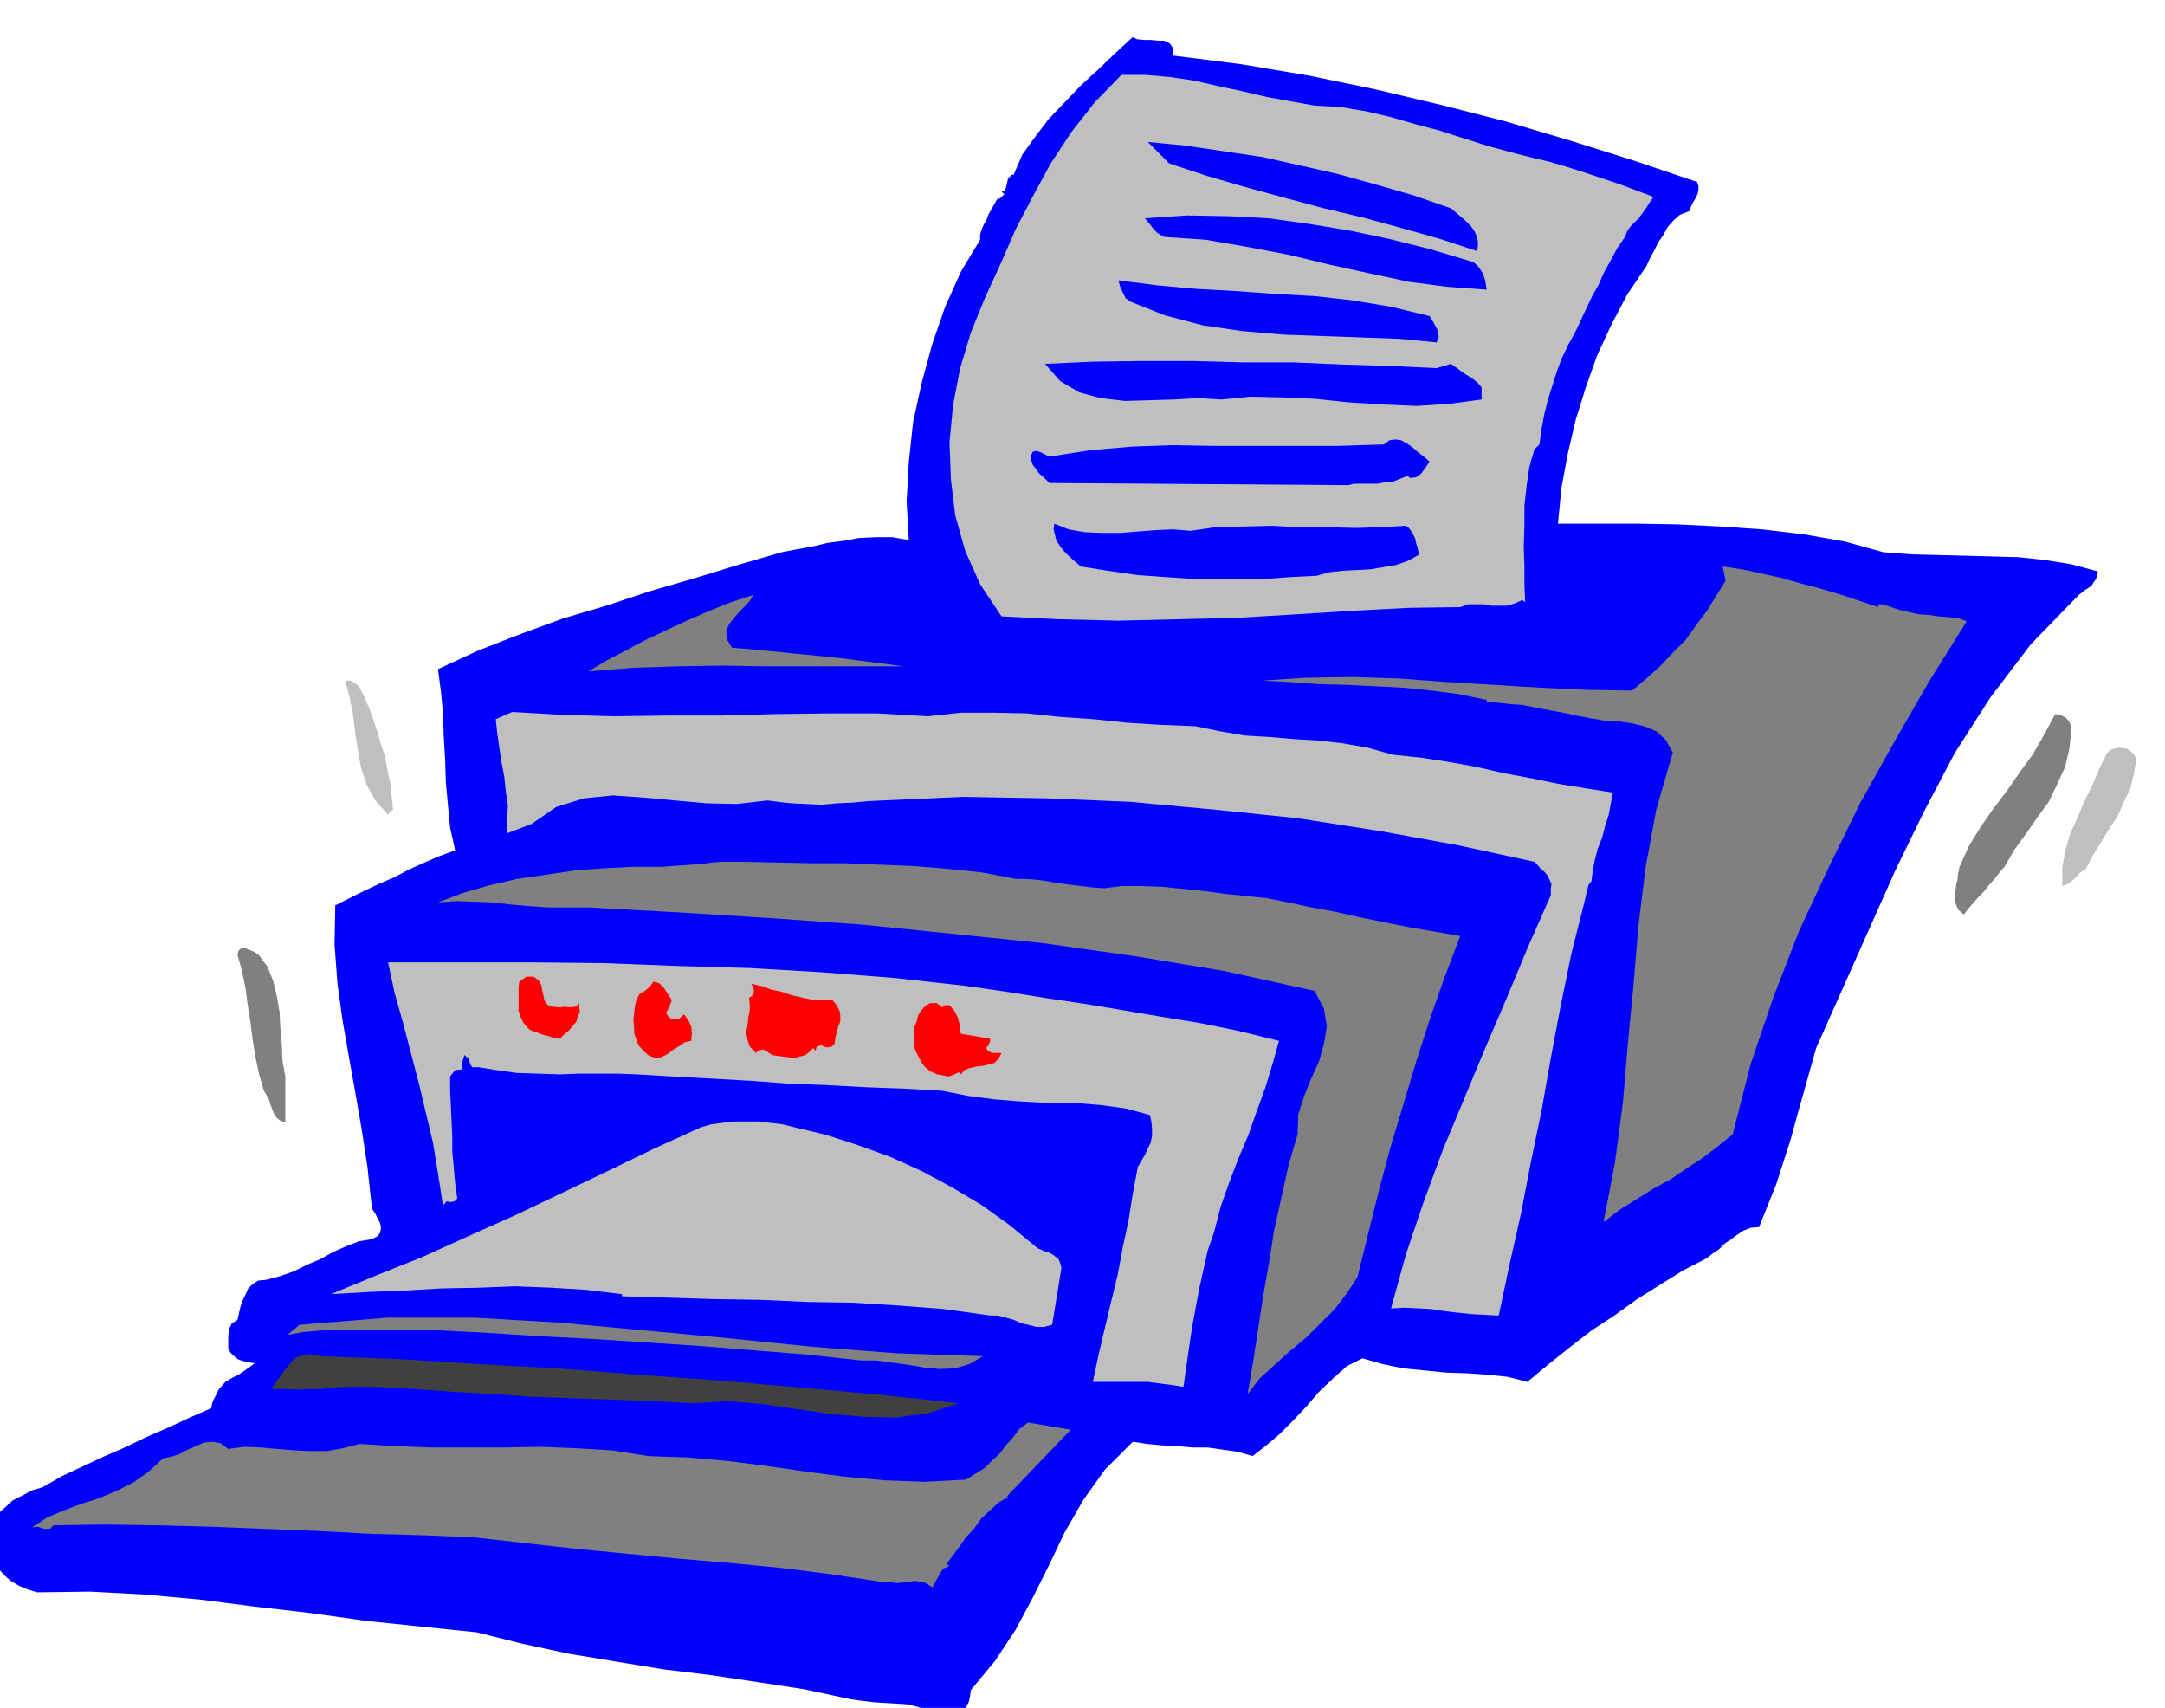
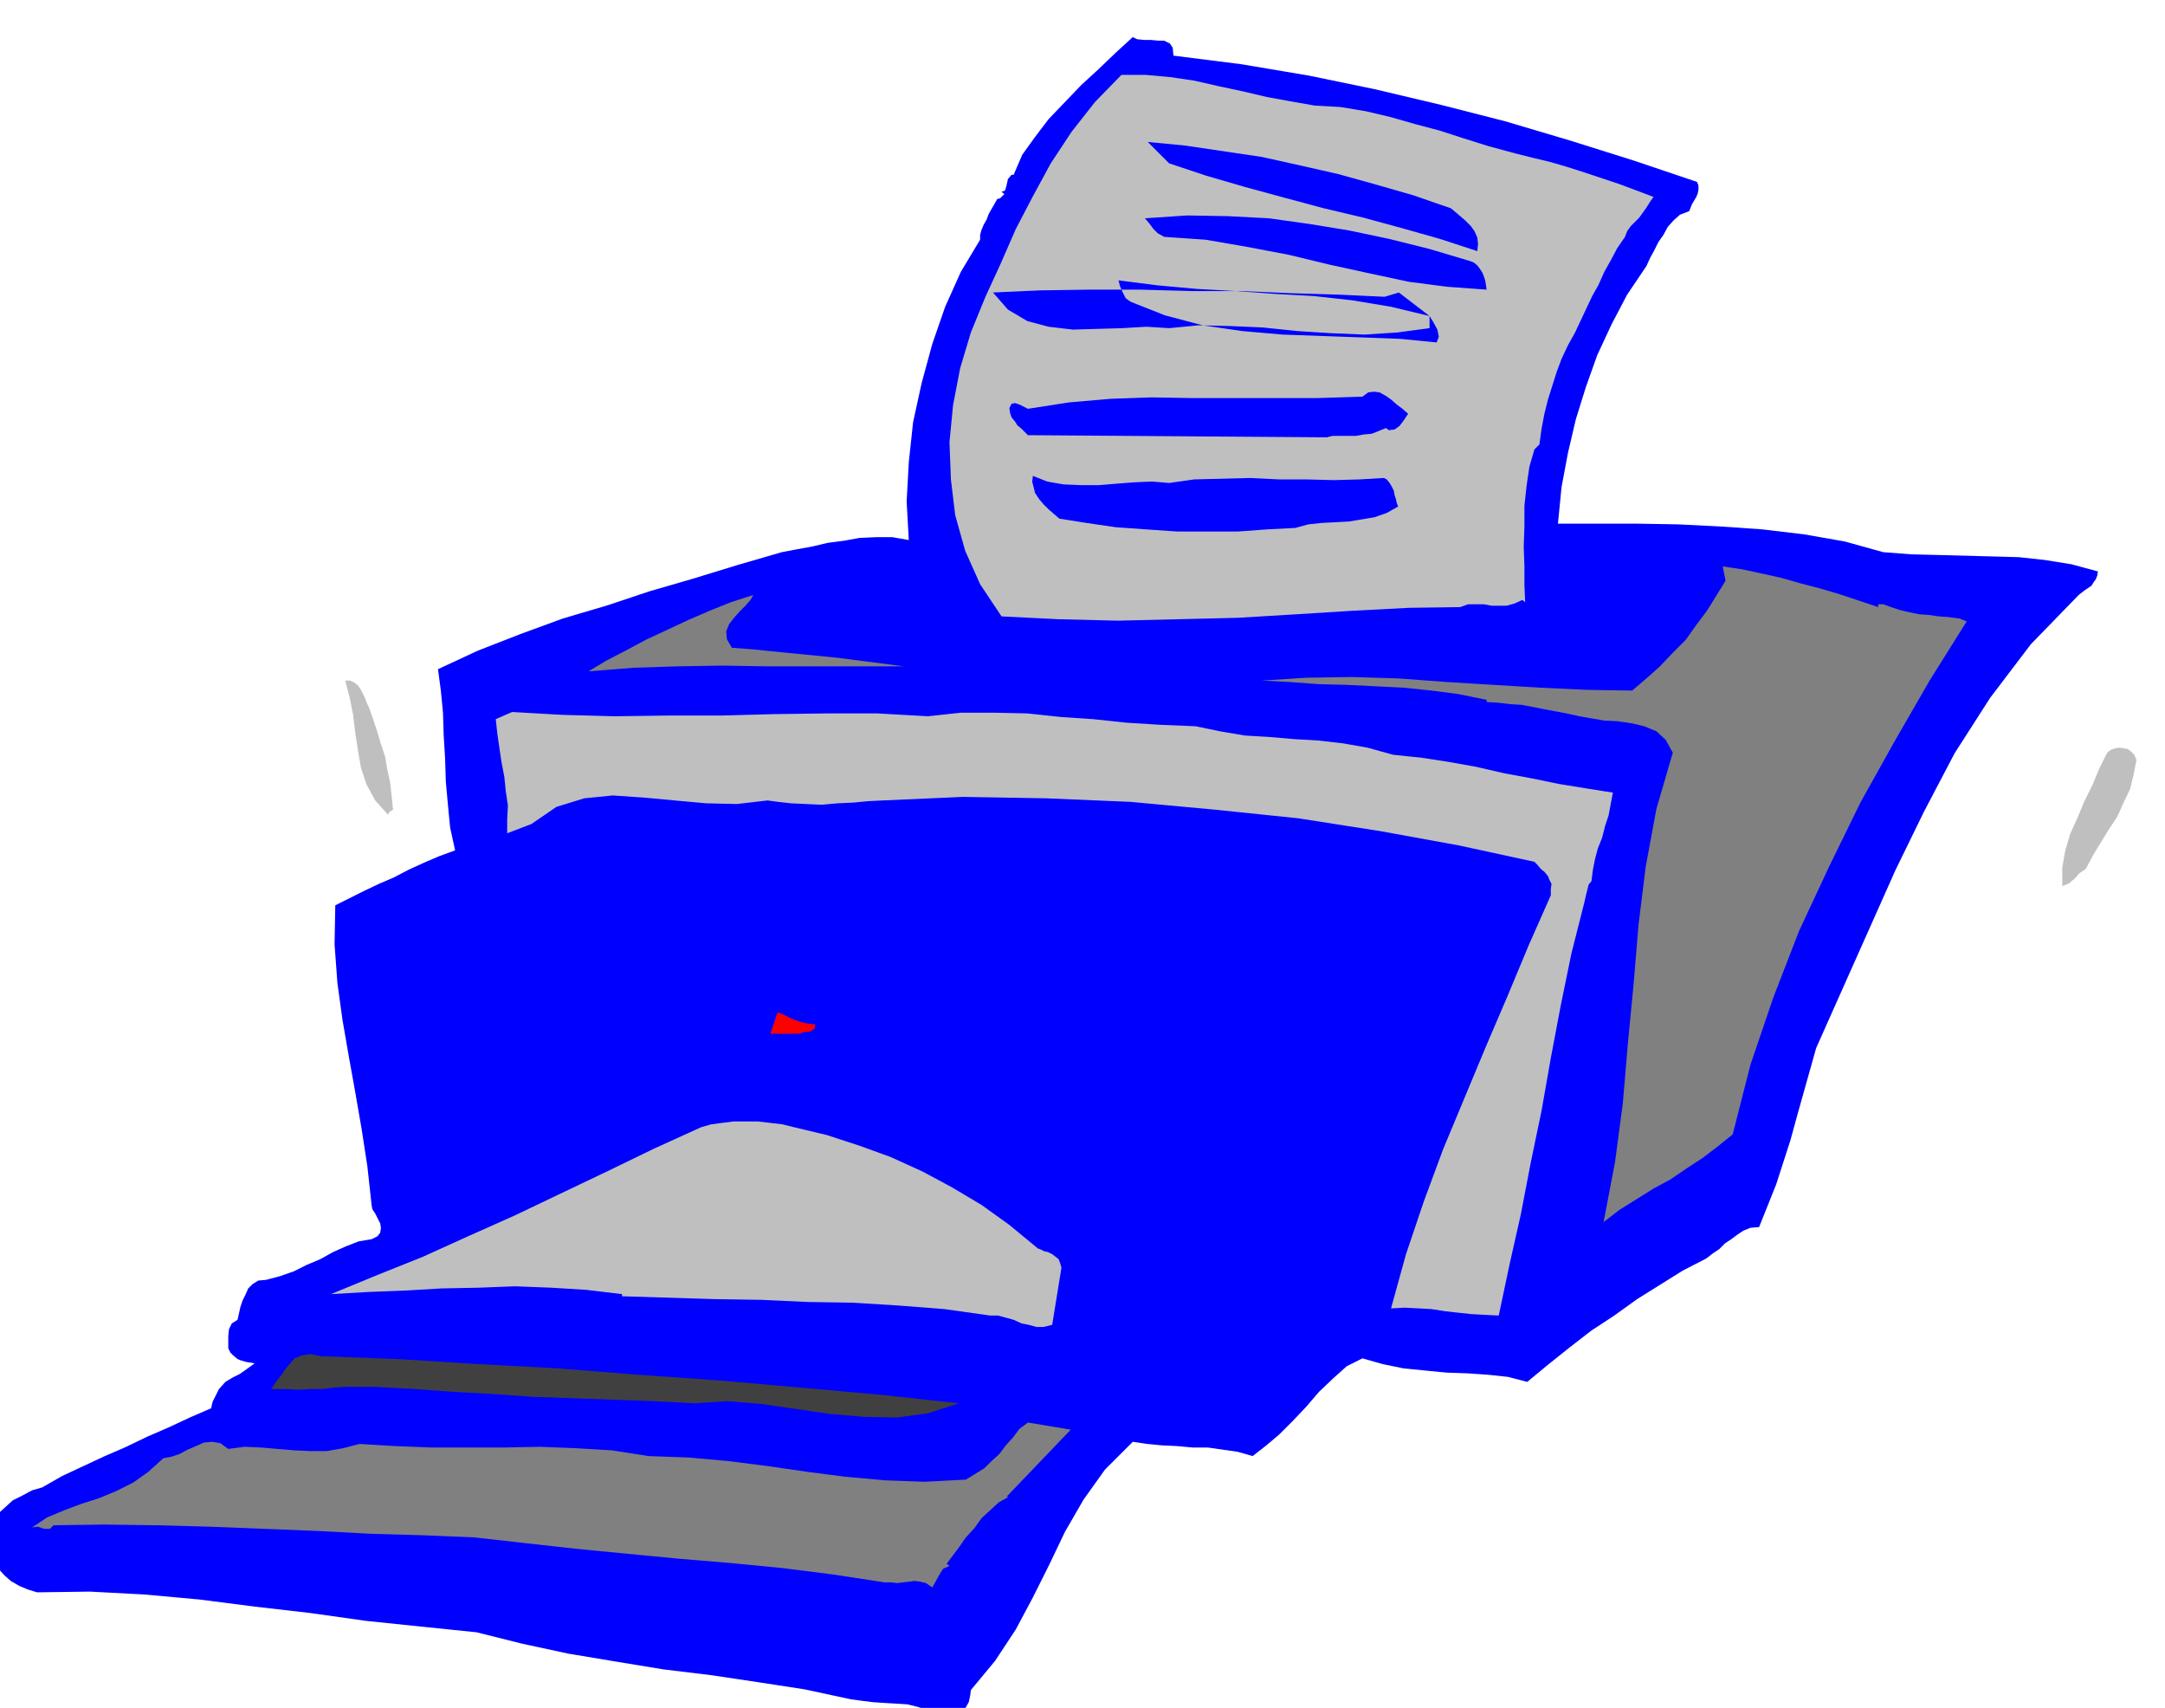
<svg xmlns="http://www.w3.org/2000/svg" fill-rule="evenodd" height="386.851" preserveAspectRatio="none" stroke-linecap="round" viewBox="0 0 3035 2394" width="490.455">
  <style>.brush1{fill:#00f}.pen1{stroke:none}.brush2{fill:#bfbfbf}.brush3{fill:gray}.brush4{fill:red}</style>
  <path class="pen1 brush1" d="m1645 78 95 12 95 16 92 19 93 22 90 23 91 27 89 28 89 30 2 5v6l-1 5-2 5-6 10-4 10-13 5-9 8-8 9-6 11-7 10-6 12-6 11-5 11-27 40-22 42-20 43-16 45-14 45-11 47-9 48-5 51h109l59 1 60 3 58 4 59 7 57 10 54 15 39 3 39 1 38 1 38 1 36 1 37 4 37 6 37 10-1 6-2 5-3 4-3 5-9 6-9 7-67 69-57 75-50 78-43 82-40 82-37 83-37 83-37 83-9 32-9 32-9 32-9 33-10 31-10 31-12 30-12 30-12 1-10 4-9 6-8 6-9 6-8 8-9 6-9 7-33 17-32 20-32 20-32 23-32 21-31 24-30 24-29 24-27-7-28-3-29-2-29-1-31-3-30-3-29-6-28-8-22 11-19 17-20 19-18 21-19 20-19 19-19 16-18 14-21-6-21-3-21-3h-21l-22-2-21-1-21-2-20-3-39 39-30 42-26 45-22 46-23 46-24 45-29 44-34 41-1 8-2 9-4 7-4 8-7 4-7 3h-9l-10-2-15-8-14-5-16-4-16-1-17-1-15-1-16-2-15-2-65-14-65-10-67-10-66-8-67-11-66-11-65-14-64-16-78-8-77-8-78-11-78-9-78-10-77-7-76-4-74 1-13-4-12-5-12-7-9-8-9-10-7-10-6-12-2-11 1-16 5-14 8-12 11-10 11-10 14-7 13-7 14-4 28-16 30-14 30-14 30-13 29-14 30-13 30-14 30-13 2-9 4-8 5-10 9-10 10-6 10-5 10-7 11-8-6-1-6-1-7-2-5-2-6-5-4-4-3-6v-17l1-10 4-8 8-5 2-9 2-9 3-9 4-8 4-9 6-6 8-5 11-1 19-5 20-7 18-9 19-8 18-10 18-8 18-7 18-3 8-4 4-5 1-7-1-6-4-8-3-6-4-6-1-5-6-55-8-52-9-52-9-50-9-52-7-51-4-54 1-55 20-10 20-10 21-10 21-9 21-11 22-10 21-9 22-8-7-32-3-31-3-33-1-32-2-33-1-32-3-31-4-30 56-26 59-23 60-22 61-18 60-20 62-18 62-19 62-18 21-4 22-4 21-5 23-3 22-4 23-1h23l23 4-3-54 3-55 6-56 12-55 15-55 18-52 22-49 27-45v-7l2-7 3-7 4-7 3-8 4-7 4-7 4-7 4-1 6-6-4-3 5-2 2-7 2-9 5-6h3l12-28 18-25 19-25 23-24 23-24 24-22 24-23 24-22 6 3 10 1h9l11 1h8l8 4 4 6 1 11z" />
  <path class="pen1 brush2" d="m2124 215 24 6 25 6 24 7 25 8 24 8 24 8 24 9 24 9-5 7-5 8-5 7-5 7-6 6-6 6-5 7-3 8-11 16-9 17-9 16-8 18-9 16-8 17-8 17-8 17-10 18-9 19-7 19-6 19-6 19-5 20-4 21-3 22-7 7-7 24-4 27-3 28v29l-1 28 1 28v26l1 24-4-3-11 5-11 3h-21l-11-2h-22l-11 4-72 1-77 4-80 5-83 5-84 2-84 2-83-2-80-4-30-45-21-47-14-50-6-50-2-52 5-52 10-52 15-50 20-49 22-48 21-48 24-46 25-46 29-44 33-42 37-38h34l34 3 34 5 35 8 33 7 34 8 33 6 34 6 36 2 36 6 34 8 35 10 34 9 34 11 35 11 37 10z" />
-   <path class="pen1 brush1" d="m2034 292 6 5 7 6 7 6 8 8 5 7 4 9 1 9-1 10-52-17-53-15-55-15-55-13-56-15-55-15-55-16-51-17-30-30 52 5 54 8 54 8 54 12 53 12 54 15 52 15 52 18zm27 74 5 2 5 4 3 4 4 6 2 5 2 6 1 6 1 7-55-4-54-7-56-12-55-12-58-14-58-11-58-10-58-4-9-5-6-6-6-8-6-7 59-4 58 1 57 3 57 8 55 9 57 12 56 14 57 17zm-57 77 5 8 6 11 2 10-3 8-51-5-53-2-56-2-56-2-57-5-55-8-53-14-48-19-7-5-4-8-4-9-2-8 55 7 55 5 55 3 55 4 54 3 54 6 54 9 54 13zm30 67 4 3 6 4 5 4 6 4 5 3 6 4 5 4 6 7v17l-45 6-46 3-48-2-47-3-48-5-46-2-44-1-41 4-32-2-34 2-35 1-34 1-34-4-30-8-27-16-21-24 67-3 69-1h71l72 2h70l69 3 67 2 64 3 20-6zm-30 137-6 9-6 8-7 5-8 1-4-3-10 4-10 4-11 1-11 2h-33l-8 2-419-3-5-5-4-4-6-5-3-5-5-6-2-6-1-7 3-6 5-1 6 2 6 3 6 3 58-9 58-5 57-2 57 1h175l64-2 8-6 8-1 8 1 9 5 7 5 8 7 8 6 8 7zm-335 97 35-5 39-1 39-1 41 2h38l39 1 36-1 34-2 4 2 4 5 3 5 3 6 1 6 2 6 1 5 2 5-16 9-17 6-18 3-18 3-19 1-19 1-19 2-18 5-39 2-41 3h-86l-44-3-42-3-41-6-38-6-8-7-7-6-7-7-6-7-6-9-2-8-2-8 1-8 20 8 23 4 24 1h26l24-2 26-2 24-1 24 2z" />
+   <path class="pen1 brush1" d="m2034 292 6 5 7 6 7 6 8 8 5 7 4 9 1 9-1 10-52-17-53-15-55-15-55-13-56-15-55-15-55-16-51-17-30-30 52 5 54 8 54 8 54 12 53 12 54 15 52 15 52 18zm27 74 5 2 5 4 3 4 4 6 2 5 2 6 1 6 1 7-55-4-54-7-56-12-55-12-58-14-58-11-58-10-58-4-9-5-6-6-6-8-6-7 59-4 58 1 57 3 57 8 55 9 57 12 56 14 57 17zm-57 77 5 8 6 11 2 10-3 8-51-5-53-2-56-2-56-2-57-5-55-8-53-14-48-19-7-5-4-8-4-9-2-8 55 7 55 5 55 3 55 4 54 3 54 6 54 9 54 13zv17l-45 6-46 3-48-2-47-3-48-5-46-2-44-1-41 4-32-2-34 2-35 1-34 1-34-4-30-8-27-16-21-24 67-3 69-1h71l72 2h70l69 3 67 2 64 3 20-6zm-30 137-6 9-6 8-7 5-8 1-4-3-10 4-10 4-11 1-11 2h-33l-8 2-419-3-5-5-4-4-6-5-3-5-5-6-2-6-1-7 3-6 5-1 6 2 6 3 6 3 58-9 58-5 57-2 57 1h175l64-2 8-6 8-1 8 1 9 5 7 5 8 7 8 6 8 7zm-335 97 35-5 39-1 39-1 41 2h38l39 1 36-1 34-2 4 2 4 5 3 5 3 6 1 6 2 6 1 5 2 5-16 9-17 6-18 3-18 3-19 1-19 1-19 2-18 5-39 2-41 3h-86l-44-3-42-3-41-6-38-6-8-7-7-6-7-7-6-7-6-9-2-8-2-8 1-8 20 8 23 4 24 1h26l24-2 26-2 24-1 24 2z" />
  <path class="pen1 brush3" d="M2633 851v-4h7l11 4 12 4 13 3 14 3 14 1 14 2 14 1 15 2 10 4-52 83-49 85-48 86-44 90-42 90-36 93-32 94-25 98-21 17-21 16-23 15-22 15-24 13-24 15-24 15-22 17 16-84 11-83 7-83 8-83 7-84 10-81 15-81 23-79-10-18-13-12-17-7-17-4-20-3-19-1-18-3-17-3-18-4-16-3-16-3-15-3-16-3-16-1-17-2-16-1v-3l-39-8-38-5-39-4-39-2-41-2-39-1-41-3-39-2 62-4 64-1 66 2 67 5 66 4 66 4 65 3 63 1 20-17 19-17 18-19 18-18 15-21 15-20 13-21 13-21-4-20 27 4 28 6 27 6 28 8 27 7 27 8 27 9 27 9zm-1607 57 27 2 30 3 30 3 31 3 30 3 31 4 31 4 31 4h67-260l-62-1-61 1-63 2-63 5 25-15 27-14 28-15 30-14 30-14 30-13 30-12 31-10-4 7-7 8-8 8-8 9-7 9-4 10 1 11 7 12z" />
  <path class="pen1 brush2" d="m517 991 6 17 6 18 5 17 6 18 3 18 4 18 2 19 2 19-5 3-2 4-18-20-12-22-8-24-4-23-4-26-3-25-5-25-6-23h7l6 3 5 4 4 6 3 6 3 6 2 6 3 6zm784 13 46-5h47l46 1 47 5 45 3 47 5 48 3 49 2 34 7 35 6 34 2 35 3 34 2 35 4 34 6 36 10 39 4 39 6 39 7 39 9 38 7 39 8 37 6 38 6-3 16-3 16-5 15-4 16-6 15-4 15-3 15-2 16-4 5-2 8-2 8-2 9-18 71-15 73-14 74-13 74-15 72-14 73-16 71-15 71-20-1-18-1-19-2-18-2-19-3-18-1-20-1-19 1 21-76 25-74 27-73 30-72 30-72 30-70 30-72 31-70v-9l1-7-3-6-2-5-5-6-5-4-5-6-4-4-106-23-110-20-115-18-116-12-119-11-118-5-117-2-113 5-20 1-21 2-22 1-22 2-22-1-21-1-18-2-15-2-43 5-43-1-44-4-43-4-44-3-40 4-39 12-35 24-34 13v-20l1-19-3-20-2-20-4-21-3-20-3-21-2-19 23-10 70 4 73 2 74-1h75l74-2 74-1h72l71 4z" />
-   <path class="pen1 brush3" d="m2904 1021-3 28-6 26-11 24-12 25-16 22-16 23-16 22-14 24-7 8-7 9-8 9-7 9-8 8-7 8-7 8-6 8-8-7-3-7-2-8 1-8 1-10 2-9 1-9 2-9 13-29 16-26 18-26 19-25 18-26 19-26 16-28 15-28 7 1 8 4 5 6 3 9z" />
  <path class="pen1 brush2" d="m2995 1065-4 21-5 20-9 19-9 20-12 18-11 18-11 18-10 19-9 6-7 8-4 3-3 3-5 2-5 2v-26l4-23 7-24 10-22 10-24 11-22 10-24 11-22 5-4 6-2 6-1 7 1 5 1 5 4 4 4 3 7z" />
-   <path class="pen1 brush3" d="M1424 1232h13l15 1 15 2 16 3 16 2 17 2 16 2 16 1 25-3h28l28 1 30 3 29 3 30 4 29 3 29 3 30 6 33 7 33 6 35 8 35 7 35 7 35 6 35 6-22 58-21 60-19 59-18 60-18 60-16 60-15 60-15 61-15 23-17 22-20 20-20 20-23 19-21 19-21 19-17 22 8-47 7-46 7-46 8-45 7-45 10-45 10-45 13-45 1-28 8-25 10-25 11-24 7-25 4-24-4-25-13-25-127-28-127-21-127-18-126-13-128-13-127-9-128-8-128-7h-57l-27-2-24-2-26-3-25-1-26-1-26 2 34-13 38-11 39-9 41-6 41-6 41-3 41-2h40l13-1 14-1 14-1 14-1 14-2 15-1h30l45 1 48 1h48l49 2 48 2 49 4 47 5 47 9zM400 1509v64l-7-2-5-4-4-6-2-5-3-8-2-7-4-7-3-5-7-24-5-24-4-25-3-24-4-25-3-23-5-24-6-21 1-6 3-3 4-2 5 2 10 4 7 5 12 16 8 20 5 21 4 23 1 22 2 23 1 23 4 22z" />
-   <path class="pen1 brush2" d="m1354 1382 56 8 56 9 54 8 54 9 53 9 55 9 54 11 57 14-9 32-10 33-12 33-12 34-14 33-13 34-12 34-9 35-9 26-6 27-6 27-5 27-5 27-4 27-4 28-4 28-19-3-16-2-15-2h-77l8-38 9-38 9-38 9-37 7-38 8-37 6-38 7-37 5-9 5-8 4-9 4-8 2-10v-10l-1-10-2-9-33-9-36-5-37-3h-37l-38-2-38-3-37-5-35-7-54-3-54-2-54-3-53-2-54-4-54-3-54-3-52-3-25-1h-55l-28 1-30-1-30-1-28-4-25-4h-9l-2-3-1-2-2-7-6-5-3 10v10l-10 1-7 9v20l1 21 1 21 1 22v21l2 22 2 22 3 22-4 4-5 1-6-1-5 6-7-45-7-43-10-42-10-42-11-42-11-42-12-43-9-42h199l102 1 104 4 103 3 102 6 101 8 99 11z" />
-   <path class="pen1 brush4" d="m785 1412 6-1 8 1 8-1 5-5v6l1 6-3 7-2 7-5 6-5 6-7 6-6 6-6-1-5-1-6-2-5-1-6-2-5-2-6-2-4-2-8-9-4-8-3-9v-34l1-7 10-7h10l7 5 4 7 1 7 2 8 1 6 4 6 6 3 12 1zm157-10-3 7-3 7-2 3 1 3 2 3 5 4 10-1 7-6 6 8 4 9 1 9-1 11-9 2-9 6-8 5-8 6-8 4-8 1-9-3-8-7-7-8-3-8-3-9v-8l-1-10 1-10 1-9 2-9 4-8 8-5 7-6 5-7 8 2 7 7 5 8 6 9zm225 0 6 7 4 8 1 7v8l-3 7-2 8-2 8-1 8-4 4-4 1h-4l-3-1-4-2-3 1-3 1-2 6-3-4-6 6-5 4-8 2-7 2-9-1-8-1-8-1-6-1-5-3-4-3-5-2-6 2-3 3-9-9-3-9-2-11 2-10 1-11 2-10v-9l-1-8 5-4 2-5-1-6-3-5 14 3 14 5 14 3 15 5 13 3 14 3 15 1h15zm154 10 3-3h7l7 8 5 10 1 5 2 6v5l1 6 41 7v4l-3 6-2 2v2l2 3 6 3h13l-4 8-6 6-8 2-8 2-9 1-9 2-8 3-5 6-3-3-8 4-7 2-9-2-6-1-7-3-5-3-6-5-3-4-4-7-3-6-3-6-2-6v-18l1-9 3-7 2-9 4-6 6-7 7-4h9l8 6z" />
  <path class="pen1 brush4" d="m1143 1436-1 6-7 4-9 1-6 2h-40l10-30 6 2 6 3 6 3 7 3 6 2 7 2 7 1 8 1z" />
  <path class="pen1 brush2" d="m1455 1750 3 1 6 3 5 1 6 3 4 3 5 4 2 5 2 7-13 80-12 3h-10l-11-3-10-2-11-5-11-3-11-3h-11l-64-9-64-5-64-4-64-1-65-3-65-1-65-2-65-2v-3l-50-6-49-3-51-2-51 2-52 1-51 3-52 2-52 3 63-26 65-26 64-29 65-29 65-31 65-31 66-32 66-30 14-4 15-2 16-2h35l17 2 17 2 16 4 46 11 46 15 44 16 44 20 41 22 42 25 39 28 40 33z" />
-   <path class="pen1 brush3" d="m1378 1901-19 11-20 6-22 1-21-2-23-4-23-3-22-3h-21l-73-8-74-6-75-6-74-5-77-5-77-4-78-5-78-4H474l-24 1-24 2-23 4 17-14 123-10h122l120 7 120 11 118 11 118 12 117 9 120 4z" />
  <path class="pen1" style="fill:#404040" d="m1344 1967-43 14-44 6-46-1-47-4-48-7-48-7-48-4-47 3-57-3-56-2-56-2-56-2-57-4-55-3-55-4-54-3h-41l-18 1-16 2h-17l-17 1-19-1h-19l7-10 7-9 6-9 7-8 6-7 10-4 12-2 15 3 108 4 111 7 112 6 114 9 113 8 114 10 112 10 110 12z" />
  <path class="pen1 brush3" d="M1411 2098h3l-14 8-12 11-12 11-10 14-12 13-9 13-9 12-9 12 4 3-9 4-5 8-5 9-5 9-9-6-8-2-8-1-7 1-9 1-8 1-9-1h-9l-72-11-71-9-72-7-72-6-73-7-72-7-72-8-71-8-72-3-72-2-75-4-75-3-76-3-75-2-74-1-71 1-5 5h-8l-9-3-8 1 21-14 24-10 24-9 25-8 24-10 24-12 21-15 21-19 11-2 12-4 11-6 12-5 11-5 12-1 11 2 11 8 23-3 23 1 23 2 24 2 22 1h23l23-4 23-6 50 3 51 2h102l50-1 51 2 50 3 51 8 56 2 56 5 55 7 55 8 54 7 56 5 55 2 58-3 13-8 13-8 10-10 11-10 9-12 10-11 9-12 12-9 60 10-90 94z" />
</svg>